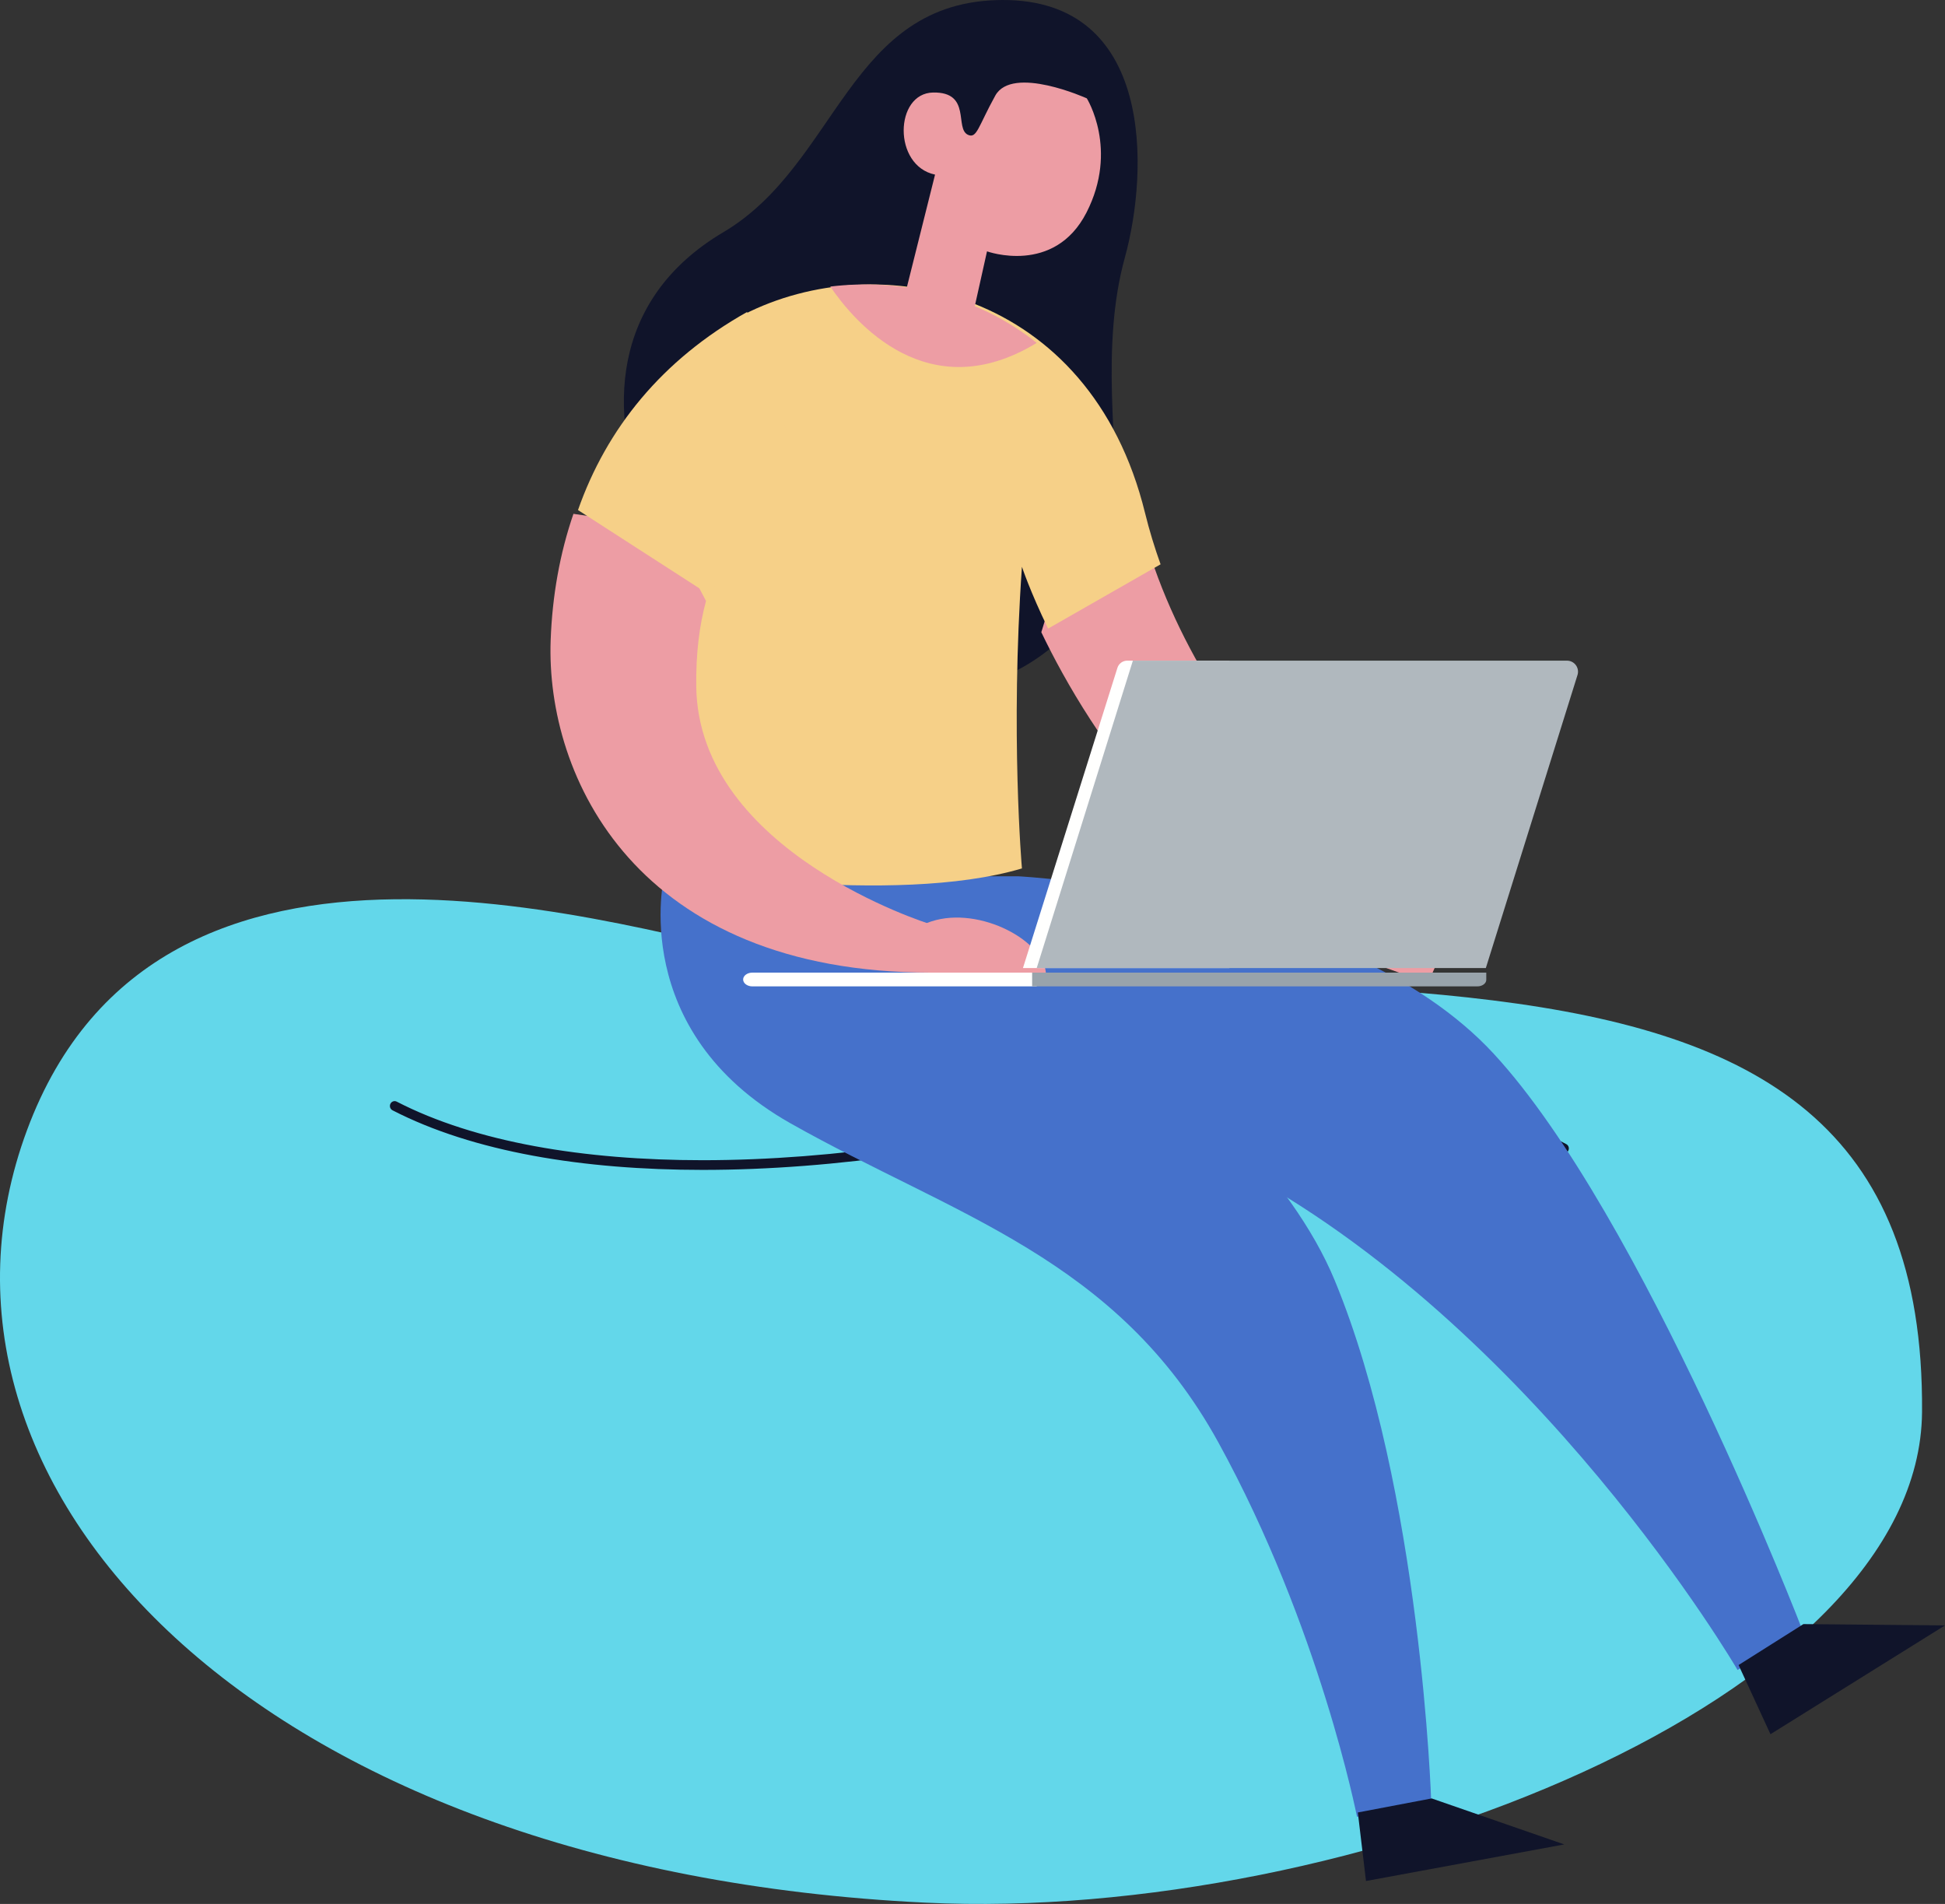
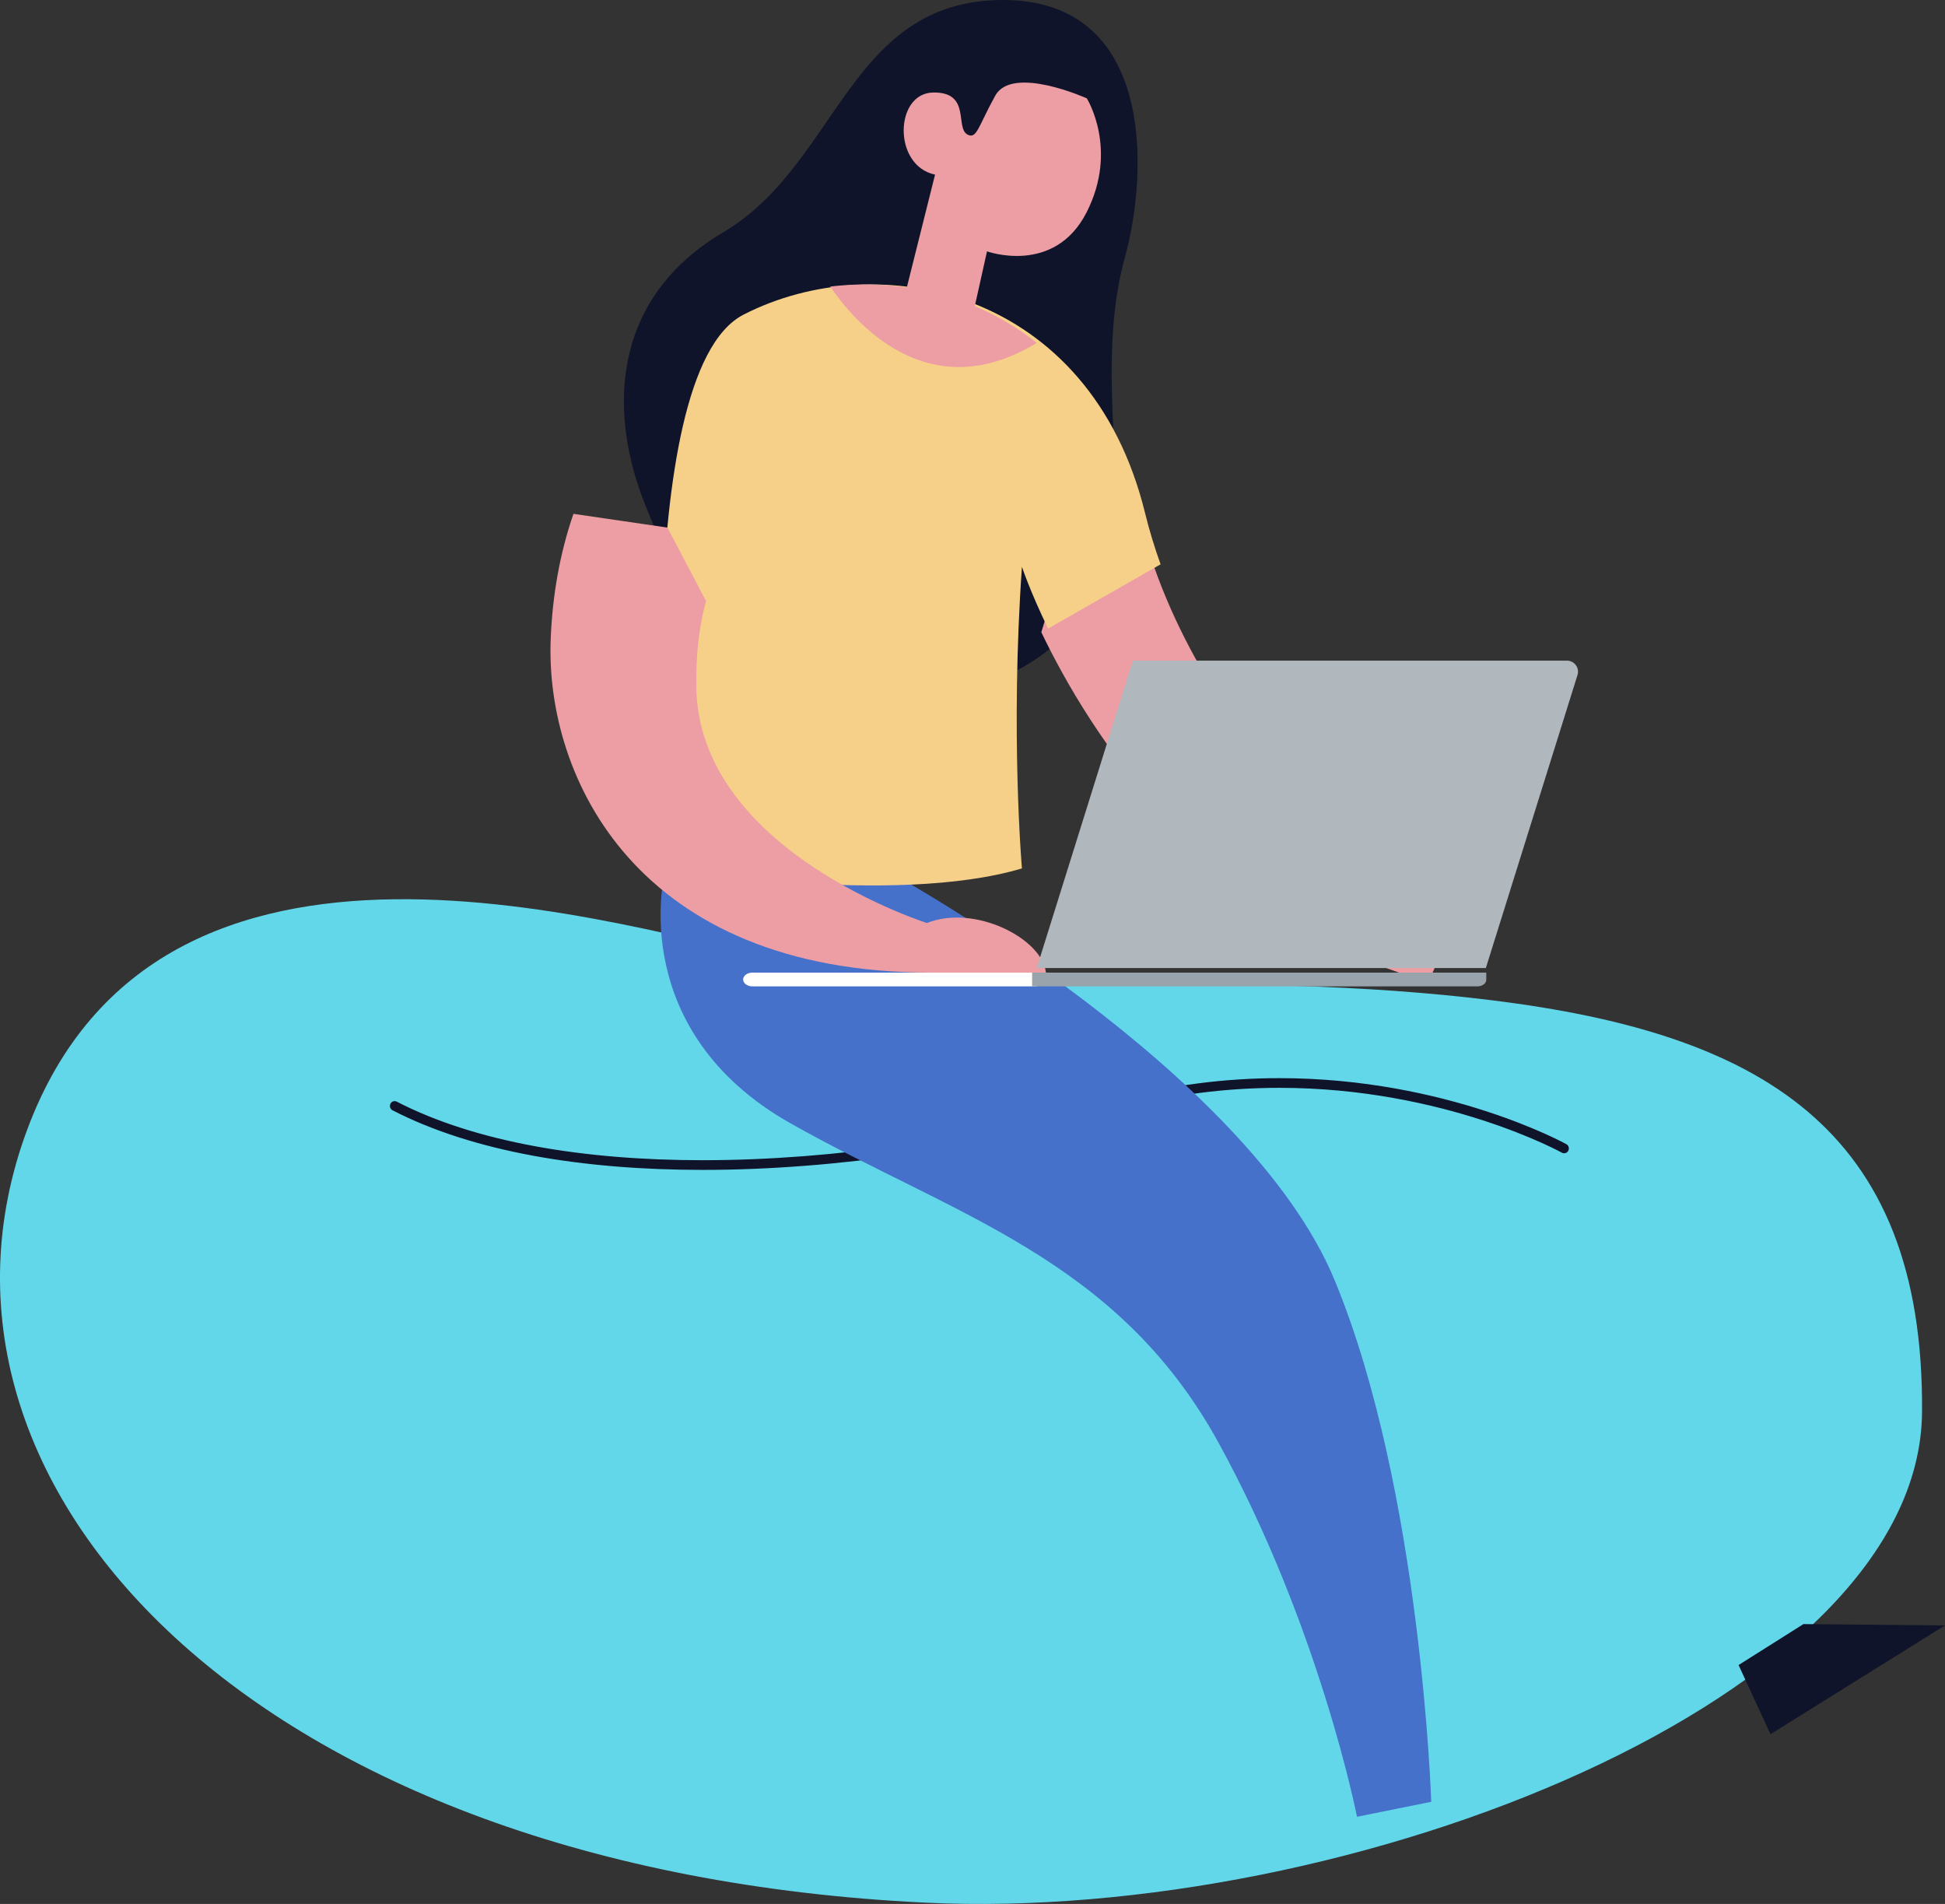
<svg xmlns="http://www.w3.org/2000/svg" width="424" height="415" viewBox="0 0 424 415">
  <rect x="0" y="0" width="424" height="415" fill="#333333" stroke="none" />
  <g fill="none" fill-rule="evenodd">
    <path fill="#63D7EA" d="M201.738 414.72c92.767 4.45 216.77-44.57 217.257-106.936.485-62.364-35.968-82.553-93.572-89.733-57.606-7.177-113.858 0-152.113-8.074-38.253-8.077-138.61-41.28-167.414 36.342-28.801 77.619 49.727 161.39 195.842 168.4" />
    <path fill="#10142A" d="M85.567 242.009c17.66 9.09 41.559 12.987 67.623 12.991 29.015 0 60.718-4.848 89.437-12.917 12.809-3.6 25.052-4.97 36.281-4.97 18.031 0 33.448 3.542 44.348 7.082 5.448 1.77 9.768 3.54 12.72 4.865 1.474.663 2.608 1.212 3.371 1.597.381.192.668.342.861.444.19.1.28.15.281.15.498.276 1.12.084 1.388-.43.269-.515.082-1.155-.418-1.43-.088-.046-25.962-14.387-62.55-14.391-11.392 0-23.82 1.392-36.821 5.046-28.551 8.021-60.102 12.844-88.898 12.842-25.865.004-49.504-3.9-66.706-12.768-.507-.262-1.124-.05-1.376.471-.252.522-.047 1.158.46 1.418" />
-     <path fill="#4571CB" d="M161 191h60.918s71.209 3.517 103.698 38.673C358.106 264.832 393 355.516 393 355.516L378.78 364s-43.824-75.1-110.427-109.985c-66.605-34.887-99.23-41.107-99.23-41.107L161 191" />
    <path fill="#10142A" d="M379 362.926L385.954 378 424 354.285 393.136 354 379 362.926M140.627 109.988c-7.799-19.484-7.935-44.595 17.09-59.394S184.984.124 218.503 0c32.978-.121 31.988 36.996 26.697 56.193-5.288 19.197-1.627 40.795-1.627 58.793 0 18-24.21 44.795-58.187 33.195-33.976-11.596-39.876-25.995-44.76-38.193" />
    <path fill="#4571CB" d="M144.79 191s-8.09 33.712 27.51 53.833c35.6 20.119 71.199 29.362 93.313 69.601C287.728 354.674 295.82 396 295.82 396L312 392.736s-2.156-67.97-21.035-113.647C272.086 233.413 195.495 191 195.495 191H144.79" />
-     <path fill="#10142A" d="M296 395.061L297.78 410 341 402.025 312.097 392 296 395.061" />
    <path fill="#ED9DA4" d="M251.6 123.58L232.78 119 227 137.807c10.366 21.588 35.824 62.534 84.399 76.193L316 203.743s-46.894-30.477-64.4-80.162" />
    <path fill="#F6D088" d="M249.617 111.825c-12.003-48.902-58.127-58.334-87.529-43.245-25.177 12.922-16.724 120.708-16.724 120.708s49.362 8.352 77.414 0c0 0-2.561-29.368 0-65.743 0 0 1.763 5.351 5.705 13.469L253 123.004c-1.295-3.627-2.442-7.348-3.383-11.179" />
    <path fill="#ED9DA4" d="M181 62.46c5.213 7.677 21.306 26.717 45 12.28-13.162-10.486-29.69-14.127-45-12.28" />
    <path fill="#ED9DA4" d="M197.618 62.91s4.419 4.955 14.852 3.957l2.694-12.08s14.642 5.3 21.688-8.466c7.044-13.766.067-24.884.067-24.884s-16.23-7.328-19.96-.584c-3.728 6.746-4.005 9.414-5.939 8.535-2.987-1.36.83-9.362-7.596-9.222-8.427.136-8.841 15.968.412 17.895l-6.218 24.85M202 201.214c10.4-4.23 25.267 3.38 26 10.786h-25.655L202 201.214" />
    <path fill="#ED9DA4" d="M202.663 201.393s-50.421-15.645-50.882-51.742c-.094-7.25.693-13.38 2.127-18.658l-8.418-15.999L125.009 112c-2.966 8.612-4.613 17.852-4.967 27.536C118.952 169.343 138.735 212 203 212l-.337-10.607" />
-     <path fill="#F6D088" d="M155.186 130c3.523-12.724 11.026-20.304 19.814-25.68L162.874 68C144.27 78.429 132.22 93.44 126 111.176L155.186 130" />
    <path fill="#FFFFFE" d="M226 215h-61.985c-1.112 0-2.015-.672-2.015-1.502 0-.826.903-1.498 2.015-1.498H226v3" />
    <path fill="#98A3AB" d="M322.046 215H225v-3h99v1.57c0 .79-.875 1.43-1.954 1.43" />
-     <path fill="#FFFFFE" d="M268 144h-22.259c-.984 0-1.855.632-2.148 1.566L223 211h45v-67" />
    <path fill="#B0B8BE" d="M226 211h97.906l19.982-63.875c.486-1.551-.674-3.125-2.303-3.125h-94.624L226 211" />
  </g>
</svg>